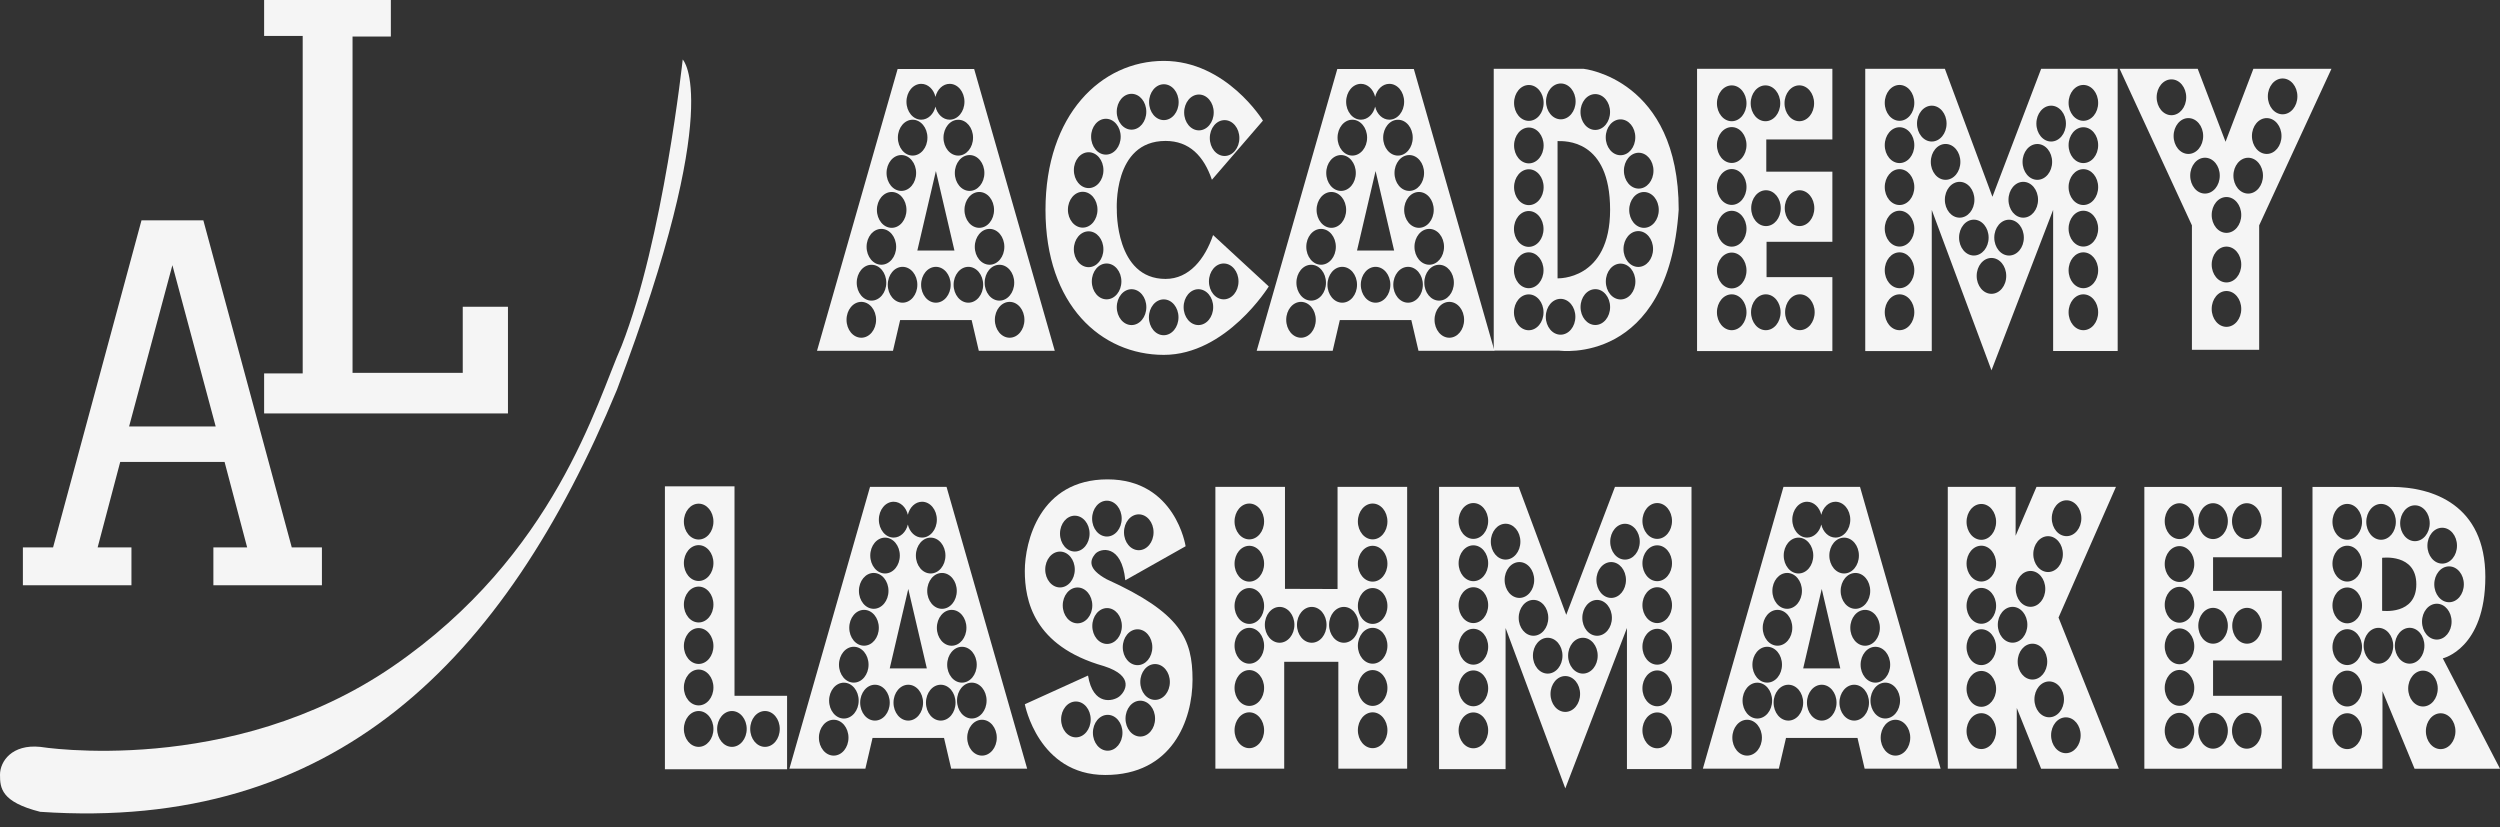
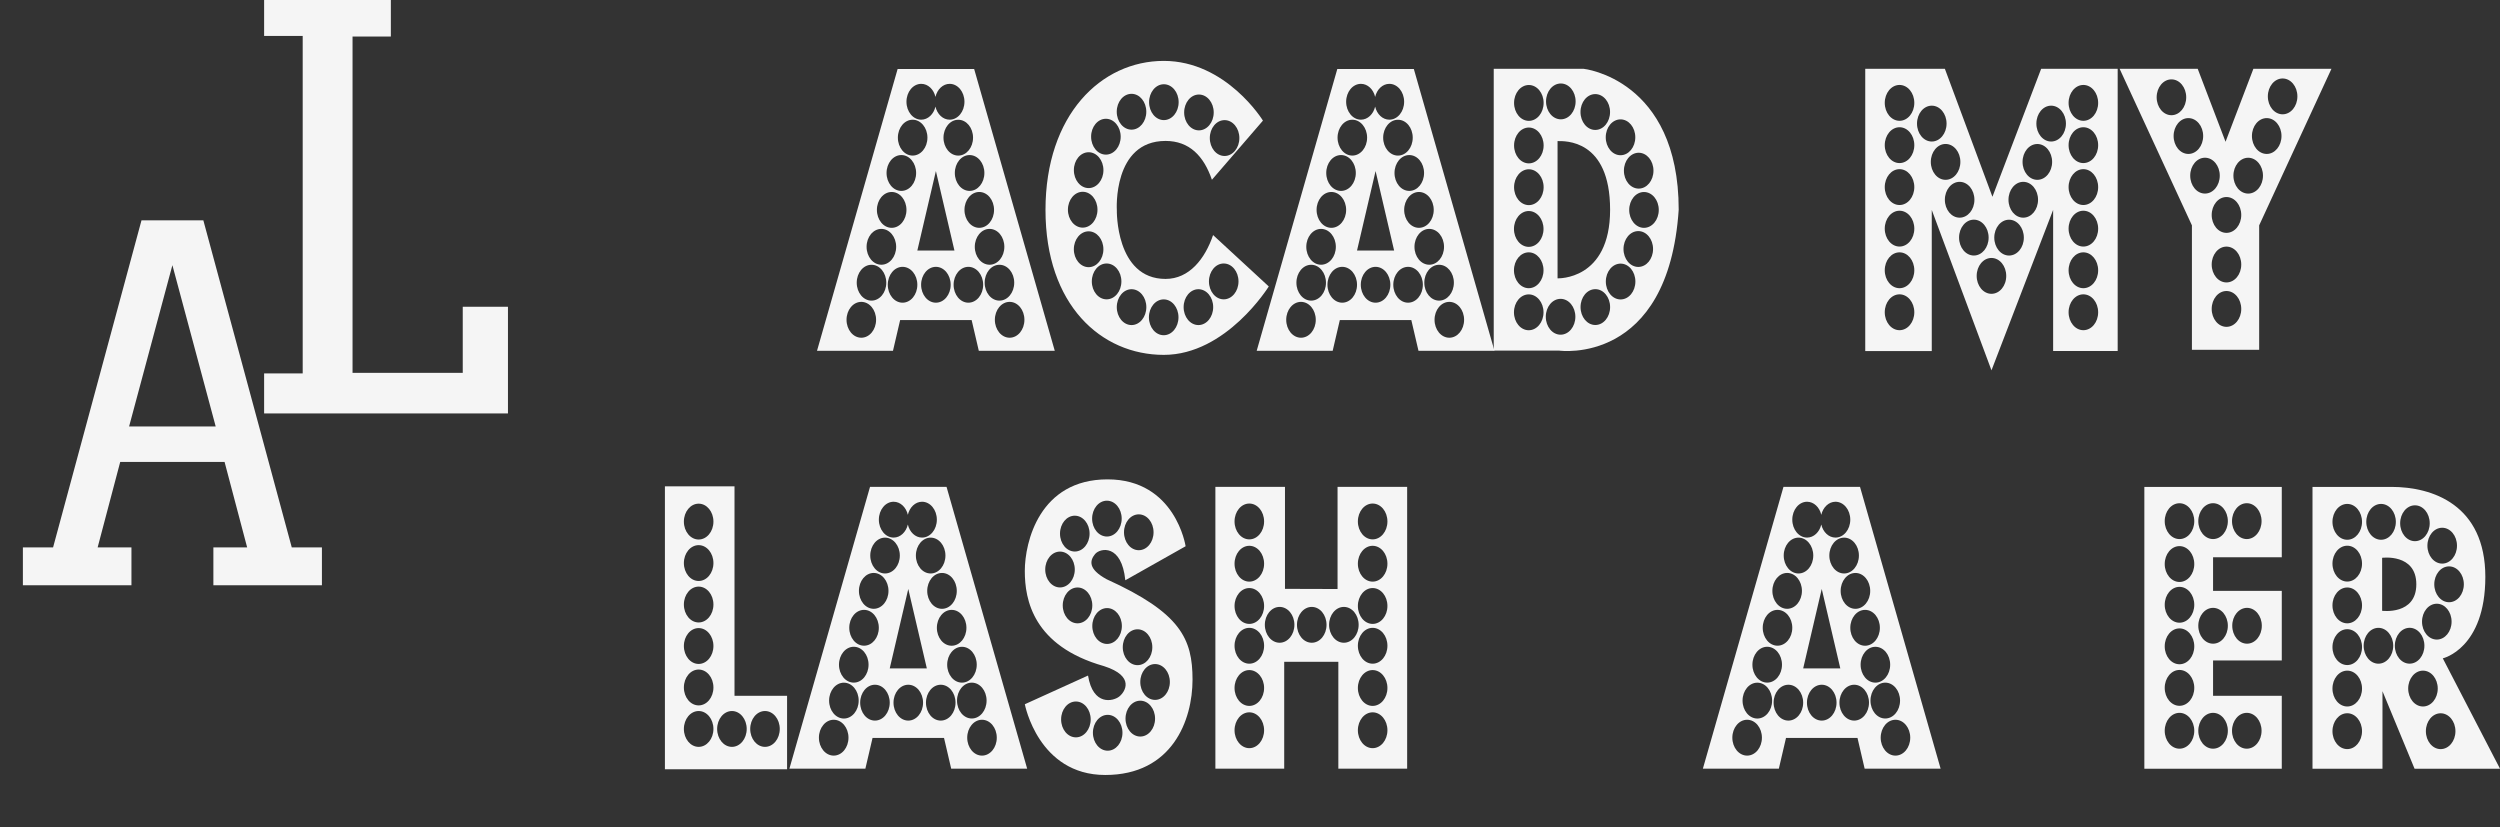
<svg xmlns="http://www.w3.org/2000/svg" width="142" height="47" viewBox="0 0 142 47" fill="none">
  <rect x="0" y="0" width="142" height="47" fill="#333333" stroke="none" />
  <path d="M16.572 31.092L11.55 12.515H9.793H8.037L3.015 31.092H1.3V33.244H7.466V31.092H5.546L6.828 26.239H9.792H12.756L14.038 31.092H12.12V33.244H18.285V31.092H16.572ZM9.793 24.222H7.333L9.792 15.062L12.251 24.222H9.793Z" fill="#F5F5F5" />
  <path d="M15.002 -3.05176e-05H22.2V2.075H20.024V21.178H26.284V17.424H28.852V23.483H15.002V21.21H17.193V2.041H15.002V-3.05176e-05Z" fill="#F5F5F5" />
-   <path d="M2.283 42.422C2.283 42.422 13.087 44.179 22.309 37.855C31.531 31.531 33.883 22.859 35.308 19.642C37.679 13.569 38.778 3.38 38.778 3.38C38.778 3.38 41.236 5.78 35.045 22.132C28.633 37.591 18.971 47.252 2.283 46.111C0.065 45.551 0 44.76 0 44.003C0 43.245 0.679 42.261 2.283 42.422Z" fill="#F5F5F5" />
-   <path d="M104.079 7.922V3.908H96.393V19.939H104.079V15.743H100.34V13.734H104.079V9.749H100.325V7.92H104.079V7.922ZM102.201 4.848C102.665 4.848 103.041 5.304 103.041 5.866C103.041 6.429 102.665 6.885 102.201 6.885C101.737 6.885 101.361 6.429 101.361 5.866C101.361 5.304 101.737 4.848 102.201 4.848ZM98.362 18.755C97.898 18.755 97.522 18.299 97.522 17.736C97.522 17.174 97.898 16.718 98.362 16.718C98.826 16.718 99.201 17.174 99.201 17.736C99.201 18.299 98.826 18.755 98.362 18.755ZM98.362 16.382C97.898 16.382 97.522 15.926 97.522 15.364C97.522 14.802 97.898 14.346 98.362 14.346C98.826 14.346 99.201 14.802 99.201 15.364C99.201 15.926 98.826 16.382 98.362 16.382ZM98.362 14.01C97.898 14.01 97.522 13.554 97.522 12.992C97.522 12.429 97.898 11.973 98.362 11.973C98.826 11.973 99.201 12.429 99.201 12.992C99.201 13.554 98.826 14.01 98.362 14.01ZM98.362 11.639C97.898 11.639 97.522 11.183 97.522 10.621C97.522 10.058 97.898 9.602 98.362 9.602C98.826 9.602 99.201 10.058 99.201 10.621C99.201 11.183 98.826 11.639 98.362 11.639ZM98.362 9.256C97.898 9.256 97.522 8.8 97.522 8.237C97.522 7.675 97.898 7.219 98.362 7.219C98.826 7.219 99.201 7.675 99.201 8.237C99.201 8.8 98.826 9.256 98.362 9.256ZM98.362 6.886C97.898 6.886 97.522 6.43 97.522 5.868C97.522 5.306 97.898 4.85 98.362 4.85C98.826 4.85 99.201 5.306 99.201 5.868C99.201 6.43 98.826 6.886 98.362 6.886ZM102.233 16.717C102.697 16.717 103.073 17.173 103.073 17.735C103.073 18.297 102.697 18.753 102.233 18.753C101.77 18.753 101.394 18.297 101.394 17.735C101.394 17.174 101.77 16.717 102.233 16.717ZM101.138 17.736C101.138 18.299 100.762 18.755 100.298 18.755C99.835 18.755 99.459 18.299 99.459 17.736C99.459 17.174 99.835 16.718 100.298 16.718C100.762 16.718 101.138 17.174 101.138 17.736ZM102.213 10.806C102.677 10.806 103.053 11.261 103.053 11.824C103.053 12.386 102.677 12.842 102.213 12.842C101.75 12.842 101.374 12.386 101.374 11.824C101.374 11.261 101.75 10.806 102.213 10.806ZM101.147 11.824C101.147 12.386 100.771 12.842 100.308 12.842C99.844 12.842 99.468 12.386 99.468 11.824C99.468 11.261 99.844 10.806 100.308 10.806C100.771 10.806 101.147 11.261 101.147 11.824ZM100.278 6.886C99.815 6.886 99.439 6.43 99.439 5.868C99.439 5.306 99.815 4.85 100.278 4.85C100.742 4.85 101.118 5.306 101.118 5.868C101.118 6.43 100.742 6.886 100.278 6.886Z" fill="#F5F5F5" />
  <path d="M115.937 3.908L113.17 11.177L110.469 3.908H105.946V19.939H109.724V11.924L113.116 21.035L116.618 11.922V19.936H120.284V3.908H115.937ZM107.893 18.755C107.43 18.755 107.054 18.299 107.054 17.736C107.054 17.174 107.43 16.718 107.893 16.718C108.357 16.718 108.733 17.174 108.733 17.736C108.733 18.299 108.357 18.755 107.893 18.755ZM107.893 16.37C107.43 16.37 107.054 15.914 107.054 15.352C107.054 14.789 107.43 14.333 107.893 14.333C108.357 14.333 108.733 14.789 108.733 15.352C108.733 15.912 108.357 16.37 107.893 16.37ZM107.893 14.005C107.43 14.005 107.054 13.549 107.054 12.987C107.054 12.425 107.43 11.969 107.893 11.969C108.357 11.969 108.733 12.425 108.733 12.987C108.733 13.549 108.357 14.005 107.893 14.005ZM107.893 11.645C107.43 11.645 107.054 11.189 107.054 10.627C107.054 10.065 107.43 9.608 107.893 9.608C108.357 9.608 108.733 10.065 108.733 10.627C108.733 11.189 108.357 11.645 107.893 11.645ZM107.893 9.263C107.43 9.263 107.054 8.807 107.054 8.245C107.054 7.683 107.43 7.227 107.893 7.227C108.357 7.227 108.733 7.683 108.733 8.245C108.733 8.807 108.357 9.263 107.893 9.263ZM107.893 6.862C107.43 6.862 107.054 6.406 107.054 5.843C107.054 5.281 107.43 4.825 107.893 4.825C108.357 4.825 108.733 5.281 108.733 5.843C108.733 6.406 108.357 6.862 107.893 6.862ZM108.886 7.02C108.886 6.458 109.261 6.002 109.725 6.002C110.189 6.002 110.565 6.458 110.565 7.02C110.565 7.583 110.189 8.039 109.725 8.039C109.261 8.039 108.886 7.583 108.886 7.02ZM109.67 9.196C109.67 8.633 110.046 8.177 110.509 8.177C110.973 8.177 111.349 8.633 111.349 9.196C111.349 9.758 110.973 10.214 110.509 10.214C110.046 10.215 109.67 9.759 109.67 9.196ZM110.468 11.346C110.468 10.784 110.844 10.328 111.307 10.328C111.771 10.328 112.147 10.784 112.147 11.346C112.147 11.909 111.771 12.364 111.307 12.364C110.844 12.364 110.468 11.909 110.468 11.346ZM111.275 13.495C111.275 12.933 111.651 12.477 112.115 12.477C112.578 12.477 112.954 12.933 112.954 13.495C112.954 14.058 112.578 14.514 112.115 14.514C111.651 14.514 111.275 14.058 111.275 13.495ZM113.114 16.689C112.651 16.689 112.275 16.233 112.275 15.671C112.275 15.108 112.651 14.652 113.114 14.652C113.578 14.652 113.954 15.108 113.954 15.671C113.956 16.233 113.58 16.689 113.114 16.689ZM114.114 14.515C113.651 14.515 113.275 14.059 113.275 13.497C113.275 12.934 113.651 12.479 114.114 12.479C114.578 12.479 114.954 12.934 114.954 13.497C114.955 14.058 114.579 14.515 114.114 14.515ZM114.921 12.364C114.458 12.364 114.082 11.909 114.082 11.346C114.082 10.784 114.458 10.328 114.921 10.328C115.385 10.328 115.761 10.784 115.761 11.346C115.761 11.909 115.385 12.364 114.921 12.364ZM115.721 10.215C115.257 10.215 114.881 9.759 114.881 9.197C114.881 8.635 115.257 8.179 115.721 8.179C116.185 8.179 116.561 8.635 116.561 9.197C116.561 9.759 116.185 10.215 115.721 10.215ZM116.505 8.039C116.041 8.039 115.666 7.583 115.666 7.02C115.666 6.458 116.041 6.002 116.505 6.002C116.969 6.002 117.345 6.458 117.345 7.02C117.345 7.583 116.969 8.039 116.505 8.039ZM118.335 18.755C117.872 18.755 117.496 18.299 117.496 17.736C117.496 17.174 117.872 16.718 118.335 16.718C118.799 16.718 119.175 17.174 119.175 17.736C119.177 18.299 118.801 18.755 118.335 18.755ZM118.335 16.37C117.872 16.37 117.496 15.914 117.496 15.352C117.496 14.789 117.872 14.333 118.335 14.333C118.799 14.333 119.175 14.789 119.175 15.352C119.177 15.912 118.801 16.37 118.335 16.37ZM118.335 14.005C117.872 14.005 117.496 13.549 117.496 12.987C117.496 12.425 117.872 11.969 118.335 11.969C118.799 11.969 119.175 12.425 119.175 12.987C119.177 13.549 118.801 14.005 118.335 14.005ZM118.335 11.645C117.872 11.645 117.496 11.189 117.496 10.627C117.496 10.065 117.872 9.608 118.335 9.608C118.799 9.608 119.175 10.065 119.175 10.627C119.177 11.189 118.801 11.645 118.335 11.645ZM118.335 9.263C117.872 9.263 117.496 8.807 117.496 8.245C117.496 7.683 117.872 7.227 118.335 7.227C118.799 7.227 119.175 7.683 119.175 8.245C119.177 8.807 118.801 9.263 118.335 9.263ZM118.335 6.862C117.872 6.862 117.496 6.406 117.496 5.843C117.496 5.281 117.872 4.825 118.335 4.825C118.799 4.825 119.175 5.281 119.175 5.843C119.177 6.406 118.801 6.862 118.335 6.862Z" fill="#F5F5F5" />
-   <path d="M91.73 27.655L88.963 34.923L86.262 27.655H81.739V43.686H85.517V35.67L88.909 44.781L92.411 35.669V43.683H96.077V27.655H91.73ZM83.688 42.503C83.224 42.503 82.849 42.047 82.849 41.484C82.849 40.922 83.224 40.466 83.688 40.466C84.152 40.466 84.528 40.922 84.528 41.484C84.528 42.047 84.152 42.503 83.688 42.503ZM83.688 40.116C83.224 40.116 82.849 39.66 82.849 39.098C82.849 38.536 83.224 38.08 83.688 38.08C84.152 38.08 84.528 38.536 84.528 39.098C84.528 39.66 84.152 40.116 83.688 40.116ZM83.688 37.753C83.224 37.753 82.849 37.297 82.849 36.735C82.849 36.172 83.224 35.716 83.688 35.716C84.152 35.716 84.528 36.172 84.528 36.735C84.528 37.297 84.152 37.753 83.688 37.753ZM83.688 35.391C83.224 35.391 82.849 34.935 82.849 34.373C82.849 33.811 83.224 33.355 83.688 33.355C84.152 33.355 84.528 33.811 84.528 34.373C84.528 34.935 84.152 35.391 83.688 35.391ZM83.688 33.011C83.224 33.011 82.849 32.555 82.849 31.993C82.849 31.431 83.224 30.974 83.688 30.974C84.152 30.974 84.528 31.431 84.528 31.993C84.528 32.555 84.152 33.011 83.688 33.011ZM83.688 30.609C83.224 30.609 82.849 30.153 82.849 29.591C82.849 29.029 83.224 28.573 83.688 28.573C84.152 28.573 84.528 29.029 84.528 29.591C84.528 30.153 84.152 30.609 83.688 30.609ZM84.679 30.767C84.679 30.204 85.055 29.748 85.518 29.748C85.982 29.748 86.358 30.204 86.358 30.767C86.358 31.329 85.982 31.785 85.518 31.785C85.055 31.786 84.679 31.33 84.679 30.767ZM85.463 32.943C85.463 32.381 85.839 31.925 86.302 31.925C86.766 31.925 87.142 32.381 87.142 32.943C87.142 33.506 86.766 33.962 86.302 33.962C85.839 33.962 85.463 33.506 85.463 32.943ZM86.262 35.093C86.262 34.53 86.638 34.074 87.102 34.074C87.566 34.074 87.942 34.53 87.942 35.093C87.942 35.655 87.566 36.111 87.102 36.111C86.638 36.111 86.262 35.656 86.262 35.093ZM87.07 37.243C87.07 36.681 87.445 36.225 87.909 36.225C88.373 36.225 88.749 36.681 88.749 37.243C88.749 37.805 88.373 38.261 87.909 38.261C87.445 38.261 87.07 37.805 87.07 37.243ZM88.909 40.437C88.445 40.437 88.069 39.981 88.069 39.418C88.069 38.856 88.445 38.4 88.909 38.4C89.373 38.4 89.749 38.856 89.749 39.418C89.749 39.981 89.373 40.437 88.909 40.437ZM89.909 38.261C89.445 38.261 89.069 37.805 89.069 37.243C89.069 36.681 89.445 36.225 89.909 36.225C90.373 36.225 90.749 36.681 90.749 37.243C90.749 37.805 90.373 38.261 89.909 38.261ZM90.716 36.112C90.252 36.112 89.876 35.656 89.876 35.094C89.876 34.532 90.252 34.076 90.716 34.076C91.18 34.076 91.556 34.532 91.556 35.094C91.556 35.656 91.18 36.112 90.716 36.112ZM91.516 33.962C91.052 33.962 90.676 33.506 90.676 32.943C90.676 32.381 91.052 31.925 91.516 31.925C91.979 31.925 92.355 32.381 92.355 32.943C92.355 33.506 91.979 33.962 91.516 33.962ZM92.3 31.786C91.836 31.786 91.46 31.33 91.46 30.768C91.46 30.206 91.836 29.75 92.3 29.75C92.763 29.75 93.139 30.206 93.139 30.768C93.139 31.33 92.763 31.786 92.3 31.786ZM94.13 42.503C93.666 42.503 93.29 42.047 93.29 41.484C93.29 40.922 93.666 40.466 94.13 40.466C94.594 40.466 94.97 40.922 94.97 41.484C94.97 42.047 94.594 42.503 94.13 42.503ZM94.13 40.116C93.666 40.116 93.29 39.66 93.29 39.098C93.29 38.536 93.666 38.08 94.13 38.08C94.594 38.08 94.97 38.536 94.97 39.098C94.97 39.66 94.594 40.116 94.13 40.116ZM94.13 37.753C93.666 37.753 93.29 37.297 93.29 36.735C93.29 36.172 93.666 35.716 94.13 35.716C94.594 35.716 94.97 36.172 94.97 36.735C94.97 37.297 94.594 37.753 94.13 37.753ZM94.13 35.391C93.666 35.391 93.29 34.935 93.29 34.373C93.29 33.811 93.666 33.355 94.13 33.355C94.594 33.355 94.97 33.811 94.97 34.373C94.97 34.935 94.594 35.391 94.13 35.391ZM94.13 33.011C93.666 33.011 93.29 32.555 93.29 31.993C93.29 31.431 93.666 30.974 94.13 30.974C94.594 30.974 94.97 31.431 94.97 31.993C94.97 32.555 94.594 33.011 94.13 33.011ZM94.13 30.609C93.666 30.609 93.29 30.153 93.29 29.591C93.29 29.029 93.666 28.573 94.13 28.573C94.594 28.573 94.97 29.029 94.97 29.591C94.97 30.153 94.594 30.609 94.13 30.609Z" fill="#F5F5F5" />
  <path d="M129.605 31.652V27.656H121.799V43.663H129.605V39.523H125.702V37.514H129.605V33.561H125.702V31.651H129.605V31.652ZM127.617 28.582C128.081 28.582 128.457 29.038 128.457 29.6C128.457 30.163 128.081 30.619 127.617 30.619C127.154 30.619 126.778 30.163 126.778 29.6C126.778 29.038 127.154 28.582 127.617 28.582ZM123.795 42.526C123.331 42.526 122.956 42.07 122.956 41.507C122.956 40.945 123.331 40.489 123.795 40.489C124.259 40.489 124.635 40.945 124.635 41.507C124.636 42.07 124.26 42.526 123.795 42.526ZM123.795 40.09C123.331 40.09 122.956 39.634 122.956 39.072C122.956 38.51 123.331 38.053 123.795 38.053C124.259 38.053 124.635 38.51 124.635 39.072C124.636 39.634 124.26 40.09 123.795 40.09ZM123.795 37.73C123.331 37.73 122.956 37.274 122.956 36.712C122.956 36.149 123.331 35.693 123.795 35.693C124.259 35.693 124.635 36.149 124.635 36.712C124.636 37.274 124.26 37.73 123.795 37.73ZM123.795 35.37C123.331 35.37 122.956 34.914 122.956 34.352C122.956 33.789 123.331 33.333 123.795 33.333C124.259 33.333 124.635 33.789 124.635 34.352C124.635 34.914 124.26 35.37 123.795 35.37ZM123.795 33.056C123.331 33.056 122.956 32.6 122.956 32.038C122.956 31.475 123.331 31.019 123.795 31.019C124.259 31.019 124.635 31.475 124.635 32.038C124.635 32.6 124.26 33.056 123.795 33.056ZM123.795 30.62C123.331 30.62 122.956 30.164 122.956 29.602C122.956 29.04 123.331 28.584 123.795 28.584C124.259 28.584 124.635 29.04 124.635 29.602C124.636 30.164 124.26 30.62 123.795 30.62ZM127.617 40.489C128.081 40.489 128.457 40.945 128.457 41.507C128.457 42.07 128.081 42.526 127.617 42.526C127.154 42.526 126.778 42.07 126.778 41.507C126.778 40.945 127.154 40.489 127.617 40.489ZM126.542 41.507C126.542 42.07 126.166 42.526 125.702 42.526C125.239 42.526 124.863 42.07 124.863 41.507C124.863 40.945 125.239 40.489 125.702 40.489C126.166 40.489 126.542 40.945 126.542 41.507ZM127.631 34.526C128.095 34.526 128.471 34.982 128.471 35.544C128.471 36.106 128.095 36.562 127.631 36.562C127.167 36.562 126.792 36.106 126.792 35.544C126.79 34.982 127.167 34.526 127.631 34.526ZM126.542 35.544C126.542 36.106 126.166 36.562 125.702 36.562C125.239 36.562 124.863 36.106 124.863 35.544C124.863 34.982 125.239 34.526 125.702 34.526C126.166 34.526 126.542 34.982 126.542 35.544ZM124.863 29.6C124.863 29.038 125.239 28.582 125.702 28.582C126.166 28.582 126.542 29.038 126.542 29.6C126.542 30.163 126.166 30.619 125.702 30.619C125.239 30.619 124.863 30.164 124.863 29.6Z" fill="#F5F5F5" />
-   <path d="M116.924 35.077L120.186 27.655H115.673L114.487 30.432V27.655H110.634V43.661H114.553V40.215L115.937 43.663H120.35L116.924 35.077ZM117.38 28.417C117.844 28.417 118.22 28.873 118.22 29.436C118.22 29.998 117.844 30.454 117.38 30.454C116.916 30.454 116.541 29.998 116.541 29.436C116.541 28.873 116.916 28.417 117.38 28.417ZM116.331 30.455C116.795 30.455 117.171 30.911 117.171 31.474C117.171 32.036 116.795 32.492 116.331 32.492C115.867 32.492 115.491 32.036 115.491 31.474C115.491 30.911 115.867 30.455 116.331 30.455ZM115.333 32.43C115.796 32.43 116.172 32.886 116.172 33.449C116.172 34.011 115.796 34.467 115.333 34.467C114.869 34.467 114.493 34.011 114.493 33.449C114.493 32.886 114.869 32.43 115.333 32.43ZM112.54 42.546C112.076 42.546 111.7 42.09 111.7 41.527C111.7 40.965 112.076 40.509 112.54 40.509C113.003 40.509 113.379 40.965 113.379 41.527C113.379 42.088 113.003 42.546 112.54 42.546ZM112.54 40.147C112.076 40.147 111.7 39.691 111.7 39.129C111.7 38.566 112.076 38.11 112.54 38.11C113.003 38.11 113.379 38.566 113.379 39.129C113.379 39.691 113.003 40.147 112.54 40.147ZM112.54 37.778C112.076 37.778 111.7 37.322 111.7 36.759C111.7 36.197 112.076 35.741 112.54 35.741C113.003 35.741 113.379 36.197 113.379 36.759C113.379 37.322 113.003 37.778 112.54 37.778ZM112.54 35.43C112.076 35.43 111.7 34.974 111.7 34.412C111.7 33.849 112.076 33.393 112.54 33.393C113.003 33.393 113.379 33.849 113.379 34.412C113.379 34.974 113.003 35.43 112.54 35.43ZM112.54 33.031C112.076 33.031 111.7 32.575 111.7 32.013C111.7 31.451 112.076 30.995 112.54 30.995C113.003 30.995 113.379 31.451 113.379 32.013C113.379 32.575 113.003 33.031 112.54 33.031ZM112.54 30.662C112.076 30.662 111.7 30.206 111.7 29.643C111.7 29.081 112.076 28.625 112.54 28.625C113.003 28.625 113.379 29.081 113.379 29.643C113.379 30.206 113.003 30.662 112.54 30.662ZM114.314 36.505C113.851 36.505 113.475 36.049 113.475 35.487C113.475 34.925 113.851 34.469 114.314 34.469C114.778 34.469 115.154 34.925 115.154 35.487C115.154 36.049 114.778 36.505 114.314 36.505ZM114.604 37.581C114.604 37.018 114.98 36.562 115.444 36.562C115.907 36.562 116.283 37.018 116.283 37.581C116.283 38.143 115.907 38.599 115.444 38.599C114.98 38.599 114.604 38.144 114.604 37.581ZM115.555 39.723C115.555 39.161 115.93 38.705 116.394 38.705C116.858 38.705 117.234 39.161 117.234 39.723C117.234 40.286 116.858 40.742 116.394 40.742C115.93 40.743 115.555 40.287 115.555 39.723ZM117.342 42.781C116.878 42.781 116.502 42.325 116.502 41.763C116.502 41.201 116.878 40.745 117.342 40.745C117.805 40.745 118.181 41.201 118.181 41.763C118.181 42.325 117.805 42.781 117.342 42.781Z" fill="#F5F5F5" />
  <path d="M75.973 27.655V33.455L74.48 33.452L72.987 33.446V27.655H69.034V43.661H72.943V37.59H74.48H76.018V43.661H79.926V27.655H75.973ZM70.961 42.496C70.498 42.496 70.122 42.04 70.122 41.478C70.122 40.916 70.498 40.46 70.961 40.46C71.425 40.46 71.801 40.916 71.801 41.478C71.801 42.04 71.425 42.496 70.961 42.496ZM70.961 40.096C70.498 40.096 70.122 39.64 70.122 39.078C70.122 38.516 70.498 38.06 70.961 38.06C71.425 38.06 71.801 38.516 71.801 39.078C71.801 39.64 71.425 40.096 70.961 40.096ZM70.961 37.698C70.498 37.698 70.122 37.242 70.122 36.679C70.122 36.117 70.498 35.661 70.961 35.661C71.425 35.661 71.801 36.117 71.801 36.679C71.801 37.24 71.425 37.698 70.961 37.698ZM70.961 35.438C70.498 35.438 70.122 34.982 70.122 34.419C70.122 33.857 70.498 33.401 70.961 33.401C71.425 33.401 71.801 33.857 71.801 34.419C71.801 34.982 71.425 35.438 70.961 35.438ZM70.961 33.037C70.498 33.037 70.122 32.581 70.122 32.019C70.122 31.457 70.498 31.001 70.961 31.001C71.425 31.001 71.801 31.457 71.801 32.019C71.801 32.581 71.425 33.037 70.961 33.037ZM70.961 30.637C70.498 30.637 70.122 30.181 70.122 29.619C70.122 29.056 70.498 28.601 70.961 28.601C71.425 28.601 71.801 29.056 71.801 29.619C71.801 30.181 71.425 30.637 70.961 30.637ZM72.682 36.508C72.219 36.508 71.843 36.052 71.843 35.49C71.843 34.928 72.219 34.472 72.682 34.472C73.146 34.472 73.522 34.928 73.522 35.49C73.522 36.052 73.146 36.508 72.682 36.508ZM74.508 36.508C74.044 36.508 73.668 36.052 73.668 35.49C73.668 34.928 74.044 34.472 74.508 34.472C74.972 34.472 75.347 34.928 75.347 35.49C75.347 36.052 74.972 36.508 74.508 36.508ZM76.332 36.508C75.868 36.508 75.492 36.052 75.492 35.49C75.492 34.928 75.868 34.472 76.332 34.472C76.796 34.472 77.171 34.928 77.171 35.49C77.171 36.052 76.796 36.508 76.332 36.508ZM77.966 42.496C77.503 42.496 77.127 42.04 77.127 41.478C77.127 40.916 77.503 40.46 77.966 40.46C78.43 40.46 78.806 40.916 78.806 41.478C78.806 42.04 78.43 42.496 77.966 42.496ZM77.966 40.096C77.503 40.096 77.127 39.64 77.127 39.078C77.127 38.516 77.503 38.06 77.966 38.06C78.43 38.06 78.806 38.516 78.806 39.078C78.806 39.64 78.43 40.096 77.966 40.096ZM77.966 37.698C77.503 37.698 77.127 37.242 77.127 36.679C77.127 36.117 77.503 35.661 77.966 35.661C78.43 35.661 78.806 36.117 78.806 36.679C78.806 37.24 78.43 37.698 77.966 37.698ZM77.966 35.438C77.503 35.438 77.127 34.982 77.127 34.419C77.127 33.857 77.503 33.401 77.966 33.401C78.43 33.401 78.806 33.857 78.806 34.419C78.806 34.982 78.43 35.438 77.966 35.438ZM77.966 33.037C77.503 33.037 77.127 32.581 77.127 32.019C77.127 31.457 77.503 31.001 77.966 31.001C78.43 31.001 78.806 31.457 78.806 32.019C78.806 32.581 78.43 33.037 77.966 33.037ZM77.966 30.637C77.503 30.637 77.127 30.181 77.127 29.619C77.127 29.056 77.503 28.601 77.966 28.601C78.43 28.601 78.806 29.056 78.806 29.619C78.806 30.181 78.43 30.637 77.966 30.637Z" fill="#F5F5F5" />
  <path d="M62.86 32.903C61.806 32.327 61.886 31.851 62.2 31.471C62.491 31.119 63.71 30.888 63.918 32.959L67.343 31.027C67.343 31.027 66.771 27.228 62.907 27.228C59.042 27.228 58.209 30.785 58.209 32.432C58.209 34.079 58.688 36.699 62.706 37.836C64.49 38.408 63.906 39.304 63.567 39.568C63.228 39.831 62.085 40.116 61.8 38.371L58.21 40.001C58.21 40.001 58.973 44.019 62.778 44.019C66.582 44.019 67.736 40.907 67.736 38.6C67.734 36.296 67.075 34.814 62.86 32.903ZM64.682 29.215C65.146 29.215 65.522 29.671 65.522 30.233C65.522 30.796 65.146 31.252 64.682 31.252C64.218 31.252 63.843 30.796 63.843 30.233C63.843 29.671 64.218 29.215 64.682 29.215ZM62.872 28.439C63.336 28.439 63.712 28.895 63.712 29.457C63.712 30.019 63.336 30.475 62.872 30.475C62.408 30.475 62.032 30.019 62.032 29.457C62.032 28.895 62.408 28.439 62.872 28.439ZM61.048 29.291C61.512 29.291 61.888 29.747 61.888 30.309C61.888 30.871 61.512 31.327 61.048 31.327C60.584 31.327 60.208 30.871 60.208 30.309C60.208 29.748 60.584 29.291 61.048 29.291ZM59.369 32.349C59.369 31.786 59.745 31.33 60.208 31.33C60.672 31.33 61.048 31.786 61.048 32.349C61.048 32.911 60.672 33.367 60.208 33.367C59.745 33.367 59.369 32.911 59.369 32.349ZM61.203 35.405C60.74 35.405 60.364 34.949 60.364 34.387C60.364 33.825 60.74 33.369 61.203 33.369C61.667 33.369 62.043 33.825 62.043 34.387C62.043 34.949 61.667 35.405 61.203 35.405ZM62.883 36.576C62.419 36.576 62.043 36.12 62.043 35.558C62.043 34.995 62.419 34.539 62.883 34.539C63.346 34.539 63.722 34.995 63.722 35.558C63.722 36.12 63.346 36.576 62.883 36.576ZM63.773 36.763C63.773 36.2 64.149 35.744 64.613 35.744C65.076 35.744 65.452 36.2 65.452 36.763C65.452 37.325 65.076 37.781 64.613 37.781C64.149 37.782 63.773 37.325 63.773 36.763ZM61.111 41.882C60.647 41.882 60.271 41.426 60.271 40.863C60.271 40.301 60.647 39.845 61.111 39.845C61.575 39.845 61.951 40.301 61.951 40.863C61.951 41.424 61.575 41.882 61.111 41.882ZM62.917 42.64C62.453 42.64 62.077 42.184 62.077 41.621C62.077 41.059 62.453 40.603 62.917 40.603C63.38 40.603 63.756 41.059 63.756 41.621C63.756 42.184 63.38 42.64 62.917 42.64ZM64.768 41.836C64.305 41.836 63.929 41.38 63.929 40.817C63.929 40.255 64.305 39.799 64.768 39.799C65.232 39.799 65.608 40.255 65.608 40.817C65.608 41.378 65.232 41.836 64.768 41.836ZM65.608 39.754C65.144 39.754 64.768 39.298 64.768 38.736C64.768 38.174 65.144 37.718 65.608 37.718C66.072 37.718 66.448 38.174 66.448 38.736C66.449 39.298 66.072 39.754 65.608 39.754Z" fill="#F5F5F5" />
  <path d="M41.72 39.523V27.622H37.767V43.695H44.706V39.523H41.72ZM39.683 42.422C39.22 42.422 38.844 41.967 38.844 41.404C38.844 40.842 39.22 40.386 39.683 40.386C40.147 40.386 40.523 40.842 40.523 41.404C40.523 41.967 40.147 42.422 39.683 42.422ZM39.683 40.067C39.22 40.067 38.844 39.611 38.844 39.049C38.844 38.486 39.22 38.03 39.683 38.03C40.147 38.03 40.523 38.486 40.523 39.049C40.523 39.611 40.147 40.067 39.683 40.067ZM39.683 37.712C39.22 37.712 38.844 37.255 38.844 36.693C38.844 36.131 39.22 35.675 39.683 35.675C40.147 35.675 40.523 36.131 40.523 36.693C40.523 37.255 40.147 37.712 39.683 37.712ZM39.683 35.356C39.22 35.356 38.844 34.9 38.844 34.338C38.844 33.775 39.22 33.319 39.683 33.319C40.147 33.319 40.523 33.775 40.523 34.338C40.523 34.9 40.147 35.356 39.683 35.356ZM39.683 33C39.22 33 38.844 32.544 38.844 31.982C38.844 31.42 39.22 30.964 39.683 30.964C40.147 30.964 40.523 31.42 40.523 31.982C40.523 32.544 40.147 33 39.683 33ZM39.683 30.645C39.22 30.645 38.844 30.189 38.844 29.627C38.844 29.064 39.22 28.608 39.683 28.608C40.147 28.608 40.523 29.064 40.523 29.627C40.523 30.189 40.147 30.645 39.683 30.645ZM41.574 42.422C41.11 42.422 40.734 41.967 40.734 41.404C40.734 40.842 41.11 40.386 41.574 40.386C42.037 40.386 42.413 40.842 42.413 41.404C42.413 41.967 42.037 42.422 41.574 42.422ZM43.452 42.422C42.988 42.422 42.612 41.967 42.612 41.404C42.612 40.842 42.988 40.386 43.452 40.386C43.915 40.386 44.291 40.842 44.291 41.404C44.291 41.967 43.915 42.422 43.452 42.422Z" fill="#F5F5F5" />
  <path d="M138.751 37.394C138.751 37.394 141.167 36.846 141.167 32.762C141.167 28.678 138.181 27.656 135.83 27.656C133.479 27.656 131.35 27.656 131.35 27.656V43.663H135.325V39.26L137.147 43.663H142L138.751 37.394ZM138.411 36.328C137.947 36.328 137.571 35.872 137.571 35.31C137.571 34.747 137.947 34.291 138.411 34.291C138.874 34.291 139.25 34.747 139.25 35.31C139.25 35.872 138.874 36.328 138.411 36.328ZM139.946 33.188C139.946 33.751 139.571 34.207 139.107 34.207C138.643 34.207 138.267 33.751 138.267 33.188C138.267 32.626 138.643 32.17 139.107 32.17C139.571 32.17 139.946 32.626 139.946 33.188ZM138.717 29.976C139.181 29.976 139.557 30.432 139.557 30.995C139.557 31.557 139.181 32.013 138.717 32.013C138.253 32.013 137.877 31.557 137.877 30.995C137.877 30.432 138.253 29.976 138.717 29.976ZM137.169 28.702C137.633 28.702 138.008 29.158 138.008 29.721C138.008 30.283 137.633 30.739 137.169 30.739C136.705 30.739 136.329 30.283 136.329 29.721C136.329 29.158 136.705 28.702 137.169 28.702ZM137.247 33.188C137.247 34.955 135.305 34.692 135.305 34.692V31.683C135.303 31.685 137.247 31.421 137.247 33.188ZM135.245 28.622C135.708 28.622 136.084 29.078 136.084 29.64C136.084 30.203 135.708 30.659 135.245 30.659C134.781 30.659 134.405 30.203 134.405 29.64C134.405 29.078 134.781 28.622 135.245 28.622ZM133.324 42.549C132.86 42.549 132.484 42.093 132.484 41.531C132.484 40.968 132.86 40.512 133.324 40.512C133.787 40.512 134.163 40.968 134.163 41.531C134.163 42.093 133.787 42.549 133.324 42.549ZM133.324 40.129C132.86 40.129 132.484 39.673 132.484 39.11C132.484 38.548 132.86 38.092 133.324 38.092C133.787 38.092 134.163 38.548 134.163 39.11C134.163 39.673 133.787 40.129 133.324 40.129ZM133.324 37.775C132.86 37.775 132.484 37.319 132.484 36.756C132.484 36.194 132.86 35.738 133.324 35.738C133.787 35.738 134.163 36.194 134.163 36.756C134.163 37.319 133.787 37.775 133.324 37.775ZM133.324 35.405C132.86 35.405 132.484 34.949 132.484 34.387C132.484 33.825 132.86 33.369 133.324 33.369C133.787 33.369 134.163 33.825 134.163 34.387C134.163 34.949 133.787 35.405 133.324 35.405ZM133.324 33.033C132.86 33.033 132.484 32.577 132.484 32.014C132.484 31.452 132.86 30.996 133.324 30.996C133.787 30.996 134.163 31.452 134.163 32.014C134.163 32.577 133.787 33.033 133.324 33.033ZM133.324 30.659C132.86 30.659 132.484 30.203 132.484 29.64C132.484 29.078 132.86 28.622 133.324 28.622C133.787 28.622 134.163 29.078 134.163 29.64C134.163 30.203 133.787 30.659 133.324 30.659ZM135.095 37.698C134.631 37.698 134.256 37.242 134.256 36.679C134.256 36.117 134.631 35.661 135.095 35.661C135.559 35.661 135.935 36.117 135.935 36.679C135.935 37.24 135.559 37.698 135.095 37.698ZM136.027 36.678C136.027 36.115 136.403 35.659 136.867 35.659C137.331 35.659 137.706 36.115 137.706 36.678C137.706 37.24 137.331 37.696 136.867 37.696C136.403 37.698 136.027 37.24 136.027 36.678ZM136.785 39.11C136.785 38.548 137.161 38.092 137.625 38.092C138.089 38.092 138.464 38.548 138.464 39.11C138.464 39.673 138.089 40.129 137.625 40.129C137.161 40.129 136.785 39.673 136.785 39.11ZM138.629 42.55C138.166 42.55 137.79 42.094 137.79 41.532C137.79 40.97 138.166 40.514 138.629 40.514C139.093 40.514 139.469 40.97 139.469 41.532C139.469 42.094 139.093 42.55 138.629 42.55Z" fill="#F5F5F5" />
  <path d="M127.992 3.908L126.411 8.052L124.83 3.908H120.395L124.501 12.8V19.87H126.411H128.321V12.8L132.427 3.908H127.992ZM122.498 5.526C122.498 4.964 122.874 4.508 123.338 4.508C123.801 4.508 124.177 4.964 124.177 5.526C124.177 6.088 123.801 6.544 123.338 6.544C122.874 6.544 122.498 6.088 122.498 5.526ZM123.461 7.726C123.461 7.164 123.837 6.708 124.3 6.708C124.764 6.708 125.14 7.164 125.14 7.726C125.14 8.288 124.764 8.744 124.3 8.744C123.837 8.744 123.461 8.288 123.461 7.726ZM124.404 9.977C124.404 9.414 124.78 8.958 125.243 8.958C125.707 8.958 126.083 9.414 126.083 9.977C126.083 10.539 125.707 10.995 125.243 10.995C124.78 10.996 124.404 10.54 124.404 9.977ZM126.463 18.565C126 18.565 125.624 18.109 125.624 17.547C125.624 16.985 126 16.529 126.463 16.529C126.927 16.529 127.303 16.985 127.303 17.547C127.305 18.109 126.929 18.565 126.463 18.565ZM126.463 16.043C126 16.043 125.624 15.587 125.624 15.025C125.624 14.463 126 14.007 126.463 14.007C126.927 14.007 127.303 14.463 127.303 15.025C127.305 15.587 126.929 16.043 126.463 16.043ZM126.463 13.227C126 13.227 125.624 12.771 125.624 12.209C125.624 11.647 126 11.191 126.463 11.191C126.927 11.191 127.303 11.647 127.303 12.209C127.305 12.771 126.929 13.227 126.463 13.227ZM127.697 10.996C127.234 10.996 126.858 10.54 126.858 9.978C126.858 9.416 127.234 8.96 127.697 8.96C128.161 8.96 128.537 9.416 128.537 9.978C128.537 10.54 128.161 10.996 127.697 10.996ZM128.75 8.744C128.286 8.744 127.91 8.288 127.91 7.726C127.91 7.164 128.286 6.708 128.75 6.708C129.213 6.708 129.589 7.164 129.589 7.726C129.589 8.288 129.213 8.744 128.75 8.744ZM129.652 6.493C129.189 6.493 128.813 6.037 128.813 5.475C128.813 4.913 129.189 4.457 129.652 4.457C130.116 4.457 130.492 4.913 130.492 5.475C130.492 6.037 130.116 6.493 129.652 6.493Z" fill="#F5F5F5" />
  <path d="M89.949 3.908H84.844V19.915H88.566C88.566 19.915 94.757 20.793 95.35 11.912C95.352 4.478 89.949 3.908 89.949 3.908ZM93.917 9.695C93.917 10.257 93.541 10.713 93.078 10.713C92.614 10.713 92.238 10.257 92.238 9.695C92.238 9.132 92.614 8.676 93.078 8.676C93.541 8.676 93.917 9.132 93.917 9.695ZM92.046 6.78C92.509 6.78 92.885 7.236 92.885 7.798C92.885 8.361 92.509 8.817 92.046 8.817C91.582 8.817 91.206 8.361 91.206 7.798C91.206 7.236 91.582 6.78 92.046 6.78ZM91.454 11.912C91.454 15.94 88.469 15.809 88.469 15.809V8.014C88.863 8.014 91.454 7.883 91.454 11.912ZM90.611 5.344C91.075 5.344 91.451 5.8 91.451 6.362C91.451 6.925 91.075 7.381 90.611 7.381C90.148 7.381 89.772 6.925 89.772 6.362C89.772 5.8 90.148 5.344 90.611 5.344ZM88.655 4.742C89.119 4.742 89.495 5.198 89.495 5.76C89.495 6.322 89.119 6.778 88.655 6.778C88.191 6.778 87.815 6.322 87.815 5.76C87.815 5.198 88.191 4.742 88.655 4.742ZM86.832 18.758C86.369 18.758 85.993 18.302 85.993 17.739C85.993 17.177 86.369 16.721 86.832 16.721C87.296 16.721 87.672 17.177 87.672 17.739C87.672 18.3 87.296 18.758 86.832 18.758ZM86.832 16.37C86.369 16.37 85.993 15.914 85.993 15.352C85.993 14.789 86.369 14.333 86.832 14.333C87.296 14.333 87.672 14.789 87.672 15.352C87.672 15.912 87.296 16.37 86.832 16.37ZM86.832 14.022C86.369 14.022 85.993 13.566 85.993 13.004C85.993 12.441 86.369 11.986 86.832 11.986C87.296 11.986 87.672 12.441 87.672 13.004C87.672 13.566 87.296 14.022 86.832 14.022ZM86.838 11.651C86.375 11.651 85.999 11.195 85.999 10.633C85.999 10.071 86.375 9.615 86.838 9.615C87.302 9.615 87.678 10.071 87.678 10.633C87.678 11.195 87.302 11.651 86.838 11.651ZM86.838 9.28C86.375 9.28 85.999 8.824 85.999 8.262C85.999 7.7 86.375 7.244 86.838 7.244C87.302 7.244 87.678 7.7 87.678 8.262C87.678 8.824 87.302 9.28 86.838 9.28ZM86.838 6.865C86.375 6.865 85.999 6.409 85.999 5.846C85.999 5.284 86.375 4.828 86.838 4.828C87.302 4.828 87.678 5.284 87.678 5.846C87.678 6.409 87.302 6.865 86.838 6.865ZM88.641 19.011C88.177 19.011 87.801 18.555 87.801 17.992C87.801 17.43 88.177 16.974 88.641 16.974C89.105 16.974 89.481 17.43 89.481 17.992C89.481 18.555 89.105 19.011 88.641 19.011ZM90.615 18.46C90.151 18.46 89.775 18.005 89.775 17.442C89.775 16.88 90.151 16.424 90.615 16.424C91.078 16.424 91.454 16.88 91.454 17.442C91.454 18.005 91.078 18.46 90.615 18.46ZM92.05 17.009C91.587 17.009 91.211 16.553 91.211 15.991C91.211 15.429 91.587 14.973 92.05 14.973C92.514 14.973 92.89 15.429 92.89 15.991C92.89 16.553 92.514 17.009 92.05 17.009ZM93.055 15.162C92.591 15.162 92.215 14.706 92.215 14.144C92.215 13.582 92.591 13.126 93.055 13.126C93.518 13.126 93.894 13.582 93.894 14.144C93.894 14.706 93.518 15.162 93.055 15.162ZM93.378 12.942C92.915 12.942 92.539 12.486 92.539 11.924C92.539 11.362 92.915 10.906 93.378 10.906C93.842 10.906 94.218 11.362 94.218 11.924C94.218 12.486 93.842 12.942 93.378 12.942Z" fill="#F5F5F5" />
  <path d="M68.903 13.351C68.443 14.702 67.552 15.843 66.203 15.843C63.348 15.843 63.436 11.924 63.436 11.924C63.436 11.924 63.194 8.005 66.203 8.005C67.554 8.005 68.376 8.861 68.837 10.211L71.735 6.851C71.735 6.851 69.66 3.459 66.103 3.459C62.545 3.459 59.384 6.521 59.384 11.924C59.384 17.327 62.547 20.157 66.104 20.157C69.661 20.157 72.066 16.27 72.066 16.27L68.903 13.351ZM69.556 6.823C70.02 6.823 70.396 7.279 70.396 7.841C70.396 8.404 70.02 8.86 69.556 8.86C69.093 8.86 68.717 8.404 68.717 7.841C68.717 7.279 69.093 6.823 69.556 6.823ZM68.099 5.369C68.563 5.369 68.939 5.825 68.939 6.387C68.939 6.949 68.563 7.405 68.099 7.405C67.635 7.405 67.26 6.949 67.26 6.387C67.26 5.826 67.635 5.369 68.099 5.369ZM66.107 4.785C66.571 4.785 66.947 5.241 66.947 5.803C66.947 6.366 66.571 6.822 66.107 6.822C65.644 6.822 65.268 6.366 65.268 5.803C65.268 5.241 65.644 4.785 66.107 4.785ZM64.271 5.329C64.734 5.329 65.11 5.785 65.11 6.347C65.11 6.909 64.734 7.365 64.271 7.365C63.807 7.365 63.431 6.909 63.431 6.347C63.431 5.785 63.807 5.329 64.271 5.329ZM62.815 6.746C63.279 6.746 63.655 7.202 63.655 7.764C63.655 8.327 63.279 8.783 62.815 8.783C62.351 8.783 61.975 8.327 61.975 7.764C61.974 7.202 62.351 6.746 62.815 6.746ZM61.835 8.647C62.299 8.647 62.675 9.103 62.675 9.665C62.675 10.228 62.299 10.684 61.835 10.684C61.371 10.684 60.996 10.228 60.996 9.665C60.994 9.103 61.37 8.647 61.835 8.647ZM60.658 11.912C60.658 11.349 61.034 10.893 61.498 10.893C61.962 10.893 62.337 11.349 62.337 11.912C62.337 12.474 61.962 12.93 61.498 12.93C61.034 12.93 60.658 12.474 60.658 11.912ZM60.994 14.158C60.994 13.595 61.37 13.139 61.834 13.139C62.297 13.139 62.673 13.595 62.673 14.158C62.673 14.72 62.297 15.176 61.834 15.176C61.37 15.176 60.994 14.72 60.994 14.158ZM62.855 17.003C62.391 17.003 62.015 16.547 62.015 15.985C62.015 15.423 62.391 14.966 62.855 14.966C63.319 14.966 63.695 15.423 63.695 15.985C63.695 16.547 63.319 17.003 62.855 17.003ZM64.272 18.464C63.809 18.464 63.433 18.008 63.433 17.445C63.433 16.883 63.809 16.427 64.272 16.427C64.736 16.427 65.112 16.883 65.112 17.445C65.112 18.006 64.736 18.464 64.272 18.464ZM66.098 19.041C65.634 19.041 65.258 18.585 65.258 18.023C65.258 17.461 65.634 17.005 66.098 17.005C66.562 17.005 66.938 17.461 66.938 18.023C66.938 18.584 66.562 19.041 66.098 19.041ZM68.07 18.464C67.606 18.464 67.23 18.008 67.23 17.445C67.23 16.883 67.606 16.427 68.07 16.427C68.534 16.427 68.909 16.883 68.909 17.445C68.909 18.006 68.534 18.464 68.07 18.464ZM69.507 17.003C69.043 17.003 68.668 16.547 68.668 15.985C68.668 15.423 69.043 14.966 69.507 14.966C69.971 14.966 70.347 15.423 70.347 15.985C70.347 16.547 69.971 17.003 69.507 17.003Z" fill="#F5F5F5" />
  <path d="M55.332 3.919H53.159H50.985L46.406 19.926H50.721L51.128 18.18H53.159H55.189L55.596 19.926H59.911L55.332 3.919ZM57.047 14.019C57.047 14.581 56.671 15.037 56.207 15.037C55.744 15.037 55.368 14.581 55.368 14.019C55.368 13.457 55.744 13.001 56.207 13.001C56.671 13.001 57.047 13.457 57.047 14.019ZM56.462 11.922C56.462 12.485 56.086 12.941 55.622 12.941C55.158 12.941 54.782 12.485 54.782 11.922C54.782 11.36 55.158 10.904 55.622 10.904C56.086 10.904 56.462 11.36 56.462 11.922ZM55.913 9.826C55.913 10.388 55.537 10.844 55.074 10.844C54.61 10.844 54.234 10.388 54.234 9.826C54.234 9.263 54.61 8.807 55.074 8.807C55.537 8.807 55.913 9.263 55.913 9.826ZM55.269 7.82C55.269 8.382 54.893 8.838 54.43 8.838C53.966 8.838 53.59 8.382 53.59 7.82C53.59 7.258 53.966 6.802 54.43 6.802C54.893 6.802 55.269 7.256 55.269 7.82ZM52.327 4.762C52.712 4.762 53.035 5.076 53.134 5.504C53.234 5.076 53.558 4.762 53.941 4.762C54.405 4.762 54.781 5.218 54.781 5.78C54.781 6.342 54.405 6.798 53.941 6.798C53.556 6.798 53.233 6.484 53.134 6.056C53.034 6.484 52.71 6.798 52.327 6.798C51.863 6.798 51.487 6.342 51.487 5.78C51.487 5.218 51.863 4.762 52.327 4.762ZM51.838 6.8C52.302 6.8 52.678 7.256 52.678 7.818C52.678 8.381 52.302 8.837 51.838 8.837C51.375 8.837 50.999 8.381 50.999 7.818C50.999 7.256 51.375 6.8 51.838 6.8ZM51.196 8.807C51.66 8.807 52.036 9.263 52.036 9.826C52.036 10.388 51.66 10.844 51.196 10.844C50.732 10.844 50.356 10.388 50.356 9.826C50.356 9.263 50.732 8.807 51.196 8.807ZM50.648 10.904C51.111 10.904 51.487 11.36 51.487 11.922C51.487 12.485 51.111 12.941 50.648 12.941C50.184 12.941 49.808 12.485 49.808 11.922C49.808 11.36 50.184 10.904 50.648 10.904ZM50.062 13.001C50.526 13.001 50.902 13.457 50.902 14.019C50.902 14.581 50.526 15.037 50.062 15.037C49.598 15.037 49.222 14.581 49.222 14.019C49.222 13.457 49.598 13.001 50.062 13.001ZM48.922 19.183C48.458 19.183 48.083 18.727 48.083 18.165C48.083 17.602 48.458 17.146 48.922 17.146C49.386 17.146 49.762 17.602 49.762 18.165C49.762 18.727 49.386 19.183 48.922 19.183ZM49.501 17.076C49.038 17.076 48.662 16.62 48.662 16.057C48.662 15.495 49.038 15.039 49.501 15.039C49.965 15.039 50.341 15.495 50.341 16.057C50.341 16.62 49.965 17.076 49.501 17.076ZM51.265 17.193C50.802 17.193 50.426 16.737 50.426 16.174C50.426 15.612 50.802 15.156 51.265 15.156C51.729 15.156 52.105 15.612 52.105 16.174C52.105 16.737 51.729 17.193 51.265 17.193ZM53.159 9.716L54.212 14.229H53.159H52.105L53.159 9.716ZM53.159 17.193C52.695 17.193 52.319 16.737 52.319 16.174C52.319 15.612 52.695 15.156 53.159 15.156C53.622 15.156 53.998 15.612 53.998 16.174C54 16.737 53.622 17.193 53.159 17.193ZM55.004 17.193C54.541 17.193 54.165 16.737 54.165 16.174C54.165 15.612 54.541 15.156 55.004 15.156C55.468 15.156 55.844 15.612 55.844 16.174C55.844 16.737 55.468 17.193 55.004 17.193ZM55.929 16.057C55.929 15.495 56.304 15.039 56.768 15.039C57.232 15.039 57.608 15.495 57.608 16.057C57.608 16.62 57.232 17.076 56.768 17.076C56.304 17.076 55.929 16.62 55.929 16.057ZM57.347 19.183C56.884 19.183 56.508 18.727 56.508 18.165C56.508 17.602 56.884 17.146 57.347 17.146C57.811 17.146 58.187 17.602 58.187 18.165C58.187 18.727 57.811 19.183 57.347 19.183Z" fill="#F5F5F5" />
  <path d="M80.306 3.919H78.133H75.959L71.38 19.926H75.696L76.102 18.18H78.133H80.163L80.57 19.926H84.885L80.306 3.919ZM82.021 14.019C82.021 14.581 81.645 15.037 81.182 15.037C80.718 15.037 80.342 14.581 80.342 14.019C80.342 13.457 80.718 13.001 81.182 13.001C81.645 13.001 82.021 13.457 82.021 14.019ZM81.436 11.922C81.436 12.485 81.06 12.941 80.596 12.941C80.132 12.941 79.757 12.485 79.757 11.922C79.757 11.36 80.132 10.904 80.596 10.904C81.06 10.904 81.436 11.36 81.436 11.922ZM80.887 9.826C80.887 10.388 80.511 10.844 80.048 10.844C79.584 10.844 79.208 10.388 79.208 9.826C79.208 9.263 79.584 8.807 80.048 8.807C80.511 8.807 80.887 9.263 80.887 9.826ZM80.243 7.82C80.243 8.382 79.868 8.838 79.404 8.838C78.94 8.838 78.564 8.382 78.564 7.82C78.564 7.258 78.94 6.802 79.404 6.802C79.868 6.8 80.243 7.256 80.243 7.82ZM77.301 4.762C77.686 4.762 78.01 5.076 78.108 5.504C78.208 5.076 78.532 4.762 78.915 4.762C79.379 4.762 79.755 5.218 79.755 5.78C79.755 6.342 79.379 6.798 78.915 6.798C78.53 6.798 78.207 6.484 78.108 6.056C78.008 6.484 77.684 6.798 77.301 6.798C76.837 6.798 76.461 6.342 76.461 5.78C76.461 5.218 76.837 4.762 77.301 4.762ZM76.812 6.8C77.276 6.8 77.652 7.256 77.652 7.818C77.652 8.381 77.276 8.837 76.812 8.837C76.349 8.837 75.973 8.381 75.973 7.818C75.973 7.256 76.349 6.8 76.812 6.8ZM76.17 8.807C76.634 8.807 77.01 9.263 77.01 9.826C77.01 10.388 76.634 10.844 76.17 10.844C75.706 10.844 75.331 10.388 75.331 9.826C75.329 9.263 75.706 8.807 76.17 8.807ZM75.622 10.904C76.085 10.904 76.461 11.36 76.461 11.922C76.461 12.485 76.085 12.941 75.622 12.941C75.158 12.941 74.782 12.485 74.782 11.922C74.781 11.36 75.158 10.904 75.622 10.904ZM75.036 13.001C75.5 13.001 75.876 13.457 75.876 14.019C75.876 14.581 75.5 15.037 75.036 15.037C74.573 15.037 74.197 14.581 74.197 14.019C74.197 13.457 74.573 13.001 75.036 13.001ZM73.896 19.183C73.433 19.183 73.057 18.727 73.057 18.165C73.057 17.602 73.433 17.146 73.896 17.146C74.36 17.146 74.736 17.602 74.736 18.165C74.736 18.727 74.36 19.183 73.896 19.183ZM74.475 17.076C74.012 17.076 73.636 16.62 73.636 16.057C73.636 15.495 74.012 15.039 74.475 15.039C74.939 15.039 75.315 15.495 75.315 16.057C75.315 16.62 74.939 17.076 74.475 17.076ZM76.239 17.193C75.776 17.193 75.4 16.737 75.4 16.174C75.4 15.612 75.776 15.156 76.239 15.156C76.703 15.156 77.079 15.612 77.079 16.174C77.079 16.737 76.703 17.193 76.239 17.193ZM78.133 9.716L79.186 14.229H78.133H77.079L78.133 9.716ZM78.133 17.193C77.669 17.193 77.293 16.737 77.293 16.174C77.293 15.612 77.669 15.156 78.133 15.156C78.597 15.156 78.972 15.612 78.972 16.174C78.972 16.737 78.597 17.193 78.133 17.193ZM79.978 17.193C79.515 17.193 79.139 16.737 79.139 16.174C79.139 15.612 79.515 15.156 79.978 15.156C80.442 15.156 80.818 15.612 80.818 16.174C80.818 16.737 80.442 17.193 79.978 17.193ZM80.901 16.057C80.901 15.495 81.277 15.039 81.741 15.039C82.204 15.039 82.58 15.495 82.58 16.057C82.58 16.62 82.204 17.076 81.741 17.076C81.279 17.076 80.901 16.62 80.901 16.057ZM82.322 19.183C81.858 19.183 81.482 18.727 81.482 18.165C81.482 17.602 81.858 17.146 82.322 17.146C82.785 17.146 83.161 17.602 83.161 18.165C83.161 18.727 82.785 19.183 82.322 19.183Z" fill="#F5F5F5" />
  <path d="M53.764 27.655H51.59H49.417L44.838 43.661H49.153L49.56 41.916H51.59H53.621L54.028 43.661H58.343L53.764 27.655ZM55.479 37.756C55.479 38.318 55.103 38.774 54.639 38.774C54.175 38.774 53.8 38.318 53.8 37.756C53.8 37.194 54.175 36.738 54.639 36.738C55.101 36.736 55.479 37.192 55.479 37.756ZM54.893 35.659C54.893 36.222 54.517 36.678 54.054 36.678C53.59 36.678 53.214 36.222 53.214 35.659C53.214 35.097 53.59 34.641 54.054 34.641C54.517 34.64 54.893 35.096 54.893 35.659ZM54.345 33.563C54.345 34.125 53.969 34.581 53.505 34.581C53.042 34.581 52.666 34.125 52.666 33.563C52.666 33 53.042 32.544 53.505 32.544C53.969 32.543 54.345 33 54.345 33.563ZM53.701 31.555C53.701 32.118 53.325 32.574 52.861 32.574C52.398 32.574 52.022 32.118 52.022 31.555C52.022 30.993 52.398 30.537 52.861 30.537C53.325 30.537 53.701 30.993 53.701 31.555ZM50.758 28.499C51.144 28.499 51.467 28.813 51.566 29.241C51.666 28.813 51.989 28.499 52.373 28.499C52.837 28.499 53.213 28.955 53.213 29.517C53.213 30.079 52.837 30.535 52.373 30.535C51.988 30.535 51.664 30.221 51.566 29.793C51.466 30.221 51.142 30.535 50.758 30.535C50.295 30.535 49.919 30.079 49.919 29.517C49.919 28.955 50.295 28.499 50.758 28.499ZM50.27 30.537C50.734 30.537 51.11 30.993 51.11 31.555C51.11 32.118 50.734 32.574 50.27 32.574C49.806 32.574 49.431 32.118 49.431 31.555C49.431 30.993 49.806 30.537 50.27 30.537ZM49.626 32.543C50.09 32.543 50.466 32.999 50.466 33.561C50.466 34.123 50.09 34.58 49.626 34.58C49.163 34.58 48.787 34.123 48.787 33.561C48.787 33 49.163 32.543 49.626 32.543ZM49.078 34.64C49.541 34.64 49.917 35.096 49.917 35.658C49.917 36.22 49.541 36.676 49.078 36.676C48.614 36.676 48.238 36.22 48.238 35.658C48.238 35.096 48.614 34.64 49.078 34.64ZM48.494 36.736C48.958 36.736 49.334 37.192 49.334 37.755C49.334 38.317 48.958 38.773 48.494 38.773C48.03 38.773 47.654 38.317 47.654 37.755C47.654 37.192 48.03 36.736 48.494 36.736ZM47.354 42.919C46.89 42.919 46.514 42.462 46.514 41.9C46.514 41.338 46.89 40.882 47.354 40.882C47.818 40.882 48.194 41.338 48.194 41.9C48.194 42.462 47.818 42.919 47.354 42.919ZM47.933 40.813C47.469 40.813 47.093 40.357 47.093 39.794C47.093 39.232 47.469 38.776 47.933 38.776C48.397 38.776 48.773 39.232 48.773 39.794C48.773 40.357 48.397 40.813 47.933 40.813ZM49.697 40.93C49.233 40.93 48.858 40.474 48.858 39.911C48.858 39.349 49.233 38.893 49.697 38.893C50.161 38.893 50.537 39.349 50.537 39.911C50.537 40.474 50.161 40.93 49.697 40.93ZM51.59 33.452L52.644 37.964H51.59H50.537L51.59 33.452ZM51.59 40.93C51.127 40.93 50.751 40.474 50.751 39.911C50.751 39.349 51.127 38.893 51.59 38.893C52.054 38.893 52.43 39.349 52.43 39.911C52.43 40.474 52.054 40.93 51.59 40.93ZM53.434 40.93C52.971 40.93 52.595 40.474 52.595 39.911C52.595 39.349 52.971 38.893 53.434 38.893C53.898 38.893 54.274 39.349 54.274 39.911C54.274 40.474 53.9 40.93 53.434 40.93ZM54.359 39.793C54.359 39.23 54.735 38.774 55.198 38.774C55.662 38.774 56.038 39.23 56.038 39.793C56.038 40.355 55.662 40.811 55.198 40.811C54.735 40.813 54.359 40.357 54.359 39.793ZM55.778 42.919C55.314 42.919 54.938 42.462 54.938 41.9C54.938 41.338 55.314 40.882 55.778 40.882C56.241 40.882 56.617 41.338 56.617 41.9C56.619 42.462 56.241 42.919 55.778 42.919Z" fill="#F5F5F5" />
  <path d="M105.649 27.655H103.475H101.301L96.723 43.661H101.038L101.445 41.916H103.475H105.506L105.912 43.661H110.227L105.649 27.655ZM107.362 37.756C107.362 38.318 106.986 38.774 106.522 38.774C106.059 38.774 105.683 38.318 105.683 37.756C105.683 37.194 106.059 36.738 106.522 36.738C106.986 36.738 107.362 37.192 107.362 37.756ZM106.777 35.659C106.777 36.222 106.401 36.678 105.937 36.678C105.473 36.678 105.097 36.222 105.097 35.659C105.097 35.097 105.473 34.641 105.937 34.641C106.401 34.64 106.777 35.096 106.777 35.659ZM106.228 33.563C106.228 34.125 105.852 34.581 105.388 34.581C104.925 34.581 104.549 34.125 104.549 33.563C104.549 33 104.925 32.544 105.388 32.544C105.852 32.543 106.228 33 106.228 33.563ZM105.586 31.555C105.586 32.118 105.21 32.574 104.746 32.574C104.282 32.574 103.906 32.118 103.906 31.555C103.906 30.993 104.282 30.537 104.746 30.537C105.21 30.537 105.586 30.993 105.586 31.555ZM102.642 28.499C103.027 28.499 103.35 28.813 103.449 29.241C103.549 28.813 103.873 28.499 104.256 28.499C104.72 28.499 105.096 28.955 105.096 29.517C105.096 30.079 104.72 30.535 104.256 30.535C103.871 30.535 103.547 30.221 103.449 29.793C103.349 30.221 103.025 30.535 102.642 30.535C102.178 30.535 101.802 30.079 101.802 29.517C101.802 28.955 102.178 28.499 102.642 28.499ZM102.155 30.537C102.619 30.537 102.994 30.993 102.994 31.555C102.994 32.118 102.619 32.574 102.155 32.574C101.691 32.574 101.315 32.118 101.315 31.555C101.314 30.993 101.691 30.537 102.155 30.537ZM101.511 32.543C101.975 32.543 102.35 32.999 102.35 33.561C102.35 34.123 101.975 34.58 101.511 34.58C101.047 34.58 100.671 34.123 100.671 33.561C100.671 33 101.047 32.543 101.511 32.543ZM100.962 34.64C101.426 34.64 101.802 35.096 101.802 35.658C101.802 36.22 101.426 36.676 100.962 36.676C100.499 36.676 100.123 36.22 100.123 35.658C100.123 35.096 100.499 34.64 100.962 34.64ZM100.377 36.736C100.841 36.736 101.217 37.192 101.217 37.755C101.217 38.317 100.841 38.773 100.377 38.773C99.913 38.773 99.537 38.317 99.537 37.755C99.537 37.192 99.913 36.736 100.377 36.736ZM99.237 42.919C98.773 42.919 98.397 42.462 98.397 41.9C98.397 41.338 98.773 40.882 99.237 40.882C99.701 40.882 100.077 41.338 100.077 41.9C100.077 42.462 99.701 42.919 99.237 42.919ZM99.816 40.813C99.353 40.813 98.977 40.357 98.977 39.794C98.977 39.232 99.353 38.776 99.816 38.776C100.28 38.776 100.656 39.232 100.656 39.794C100.656 40.357 100.28 40.813 99.816 40.813ZM101.58 40.93C101.116 40.93 100.741 40.474 100.741 39.911C100.741 39.349 101.116 38.893 101.58 38.893C102.044 38.893 102.42 39.349 102.42 39.911C102.42 40.474 102.044 40.93 101.58 40.93ZM103.475 33.452L104.529 37.964H103.475H102.421L103.475 33.452ZM103.475 40.93C103.011 40.93 102.635 40.474 102.635 39.911C102.635 39.349 103.011 38.893 103.475 38.893C103.939 38.893 104.315 39.349 104.315 39.911C104.315 40.474 103.939 40.93 103.475 40.93ZM105.319 40.93C104.855 40.93 104.48 40.474 104.48 39.911C104.48 39.349 104.855 38.893 105.319 38.893C105.783 38.893 106.159 39.349 106.159 39.911C106.159 40.474 105.783 40.93 105.319 40.93ZM106.243 39.793C106.243 39.23 106.619 38.774 107.083 38.774C107.547 38.774 107.923 39.23 107.923 39.793C107.923 40.355 107.547 40.811 107.083 40.811C106.619 40.813 106.243 40.357 106.243 39.793ZM107.662 42.919C107.199 42.919 106.823 42.462 106.823 41.9C106.823 41.338 107.199 40.882 107.662 40.882C108.126 40.882 108.502 41.338 108.502 41.9C108.502 42.462 108.126 42.919 107.662 42.919Z" fill="#F5F5F5" />
</svg>